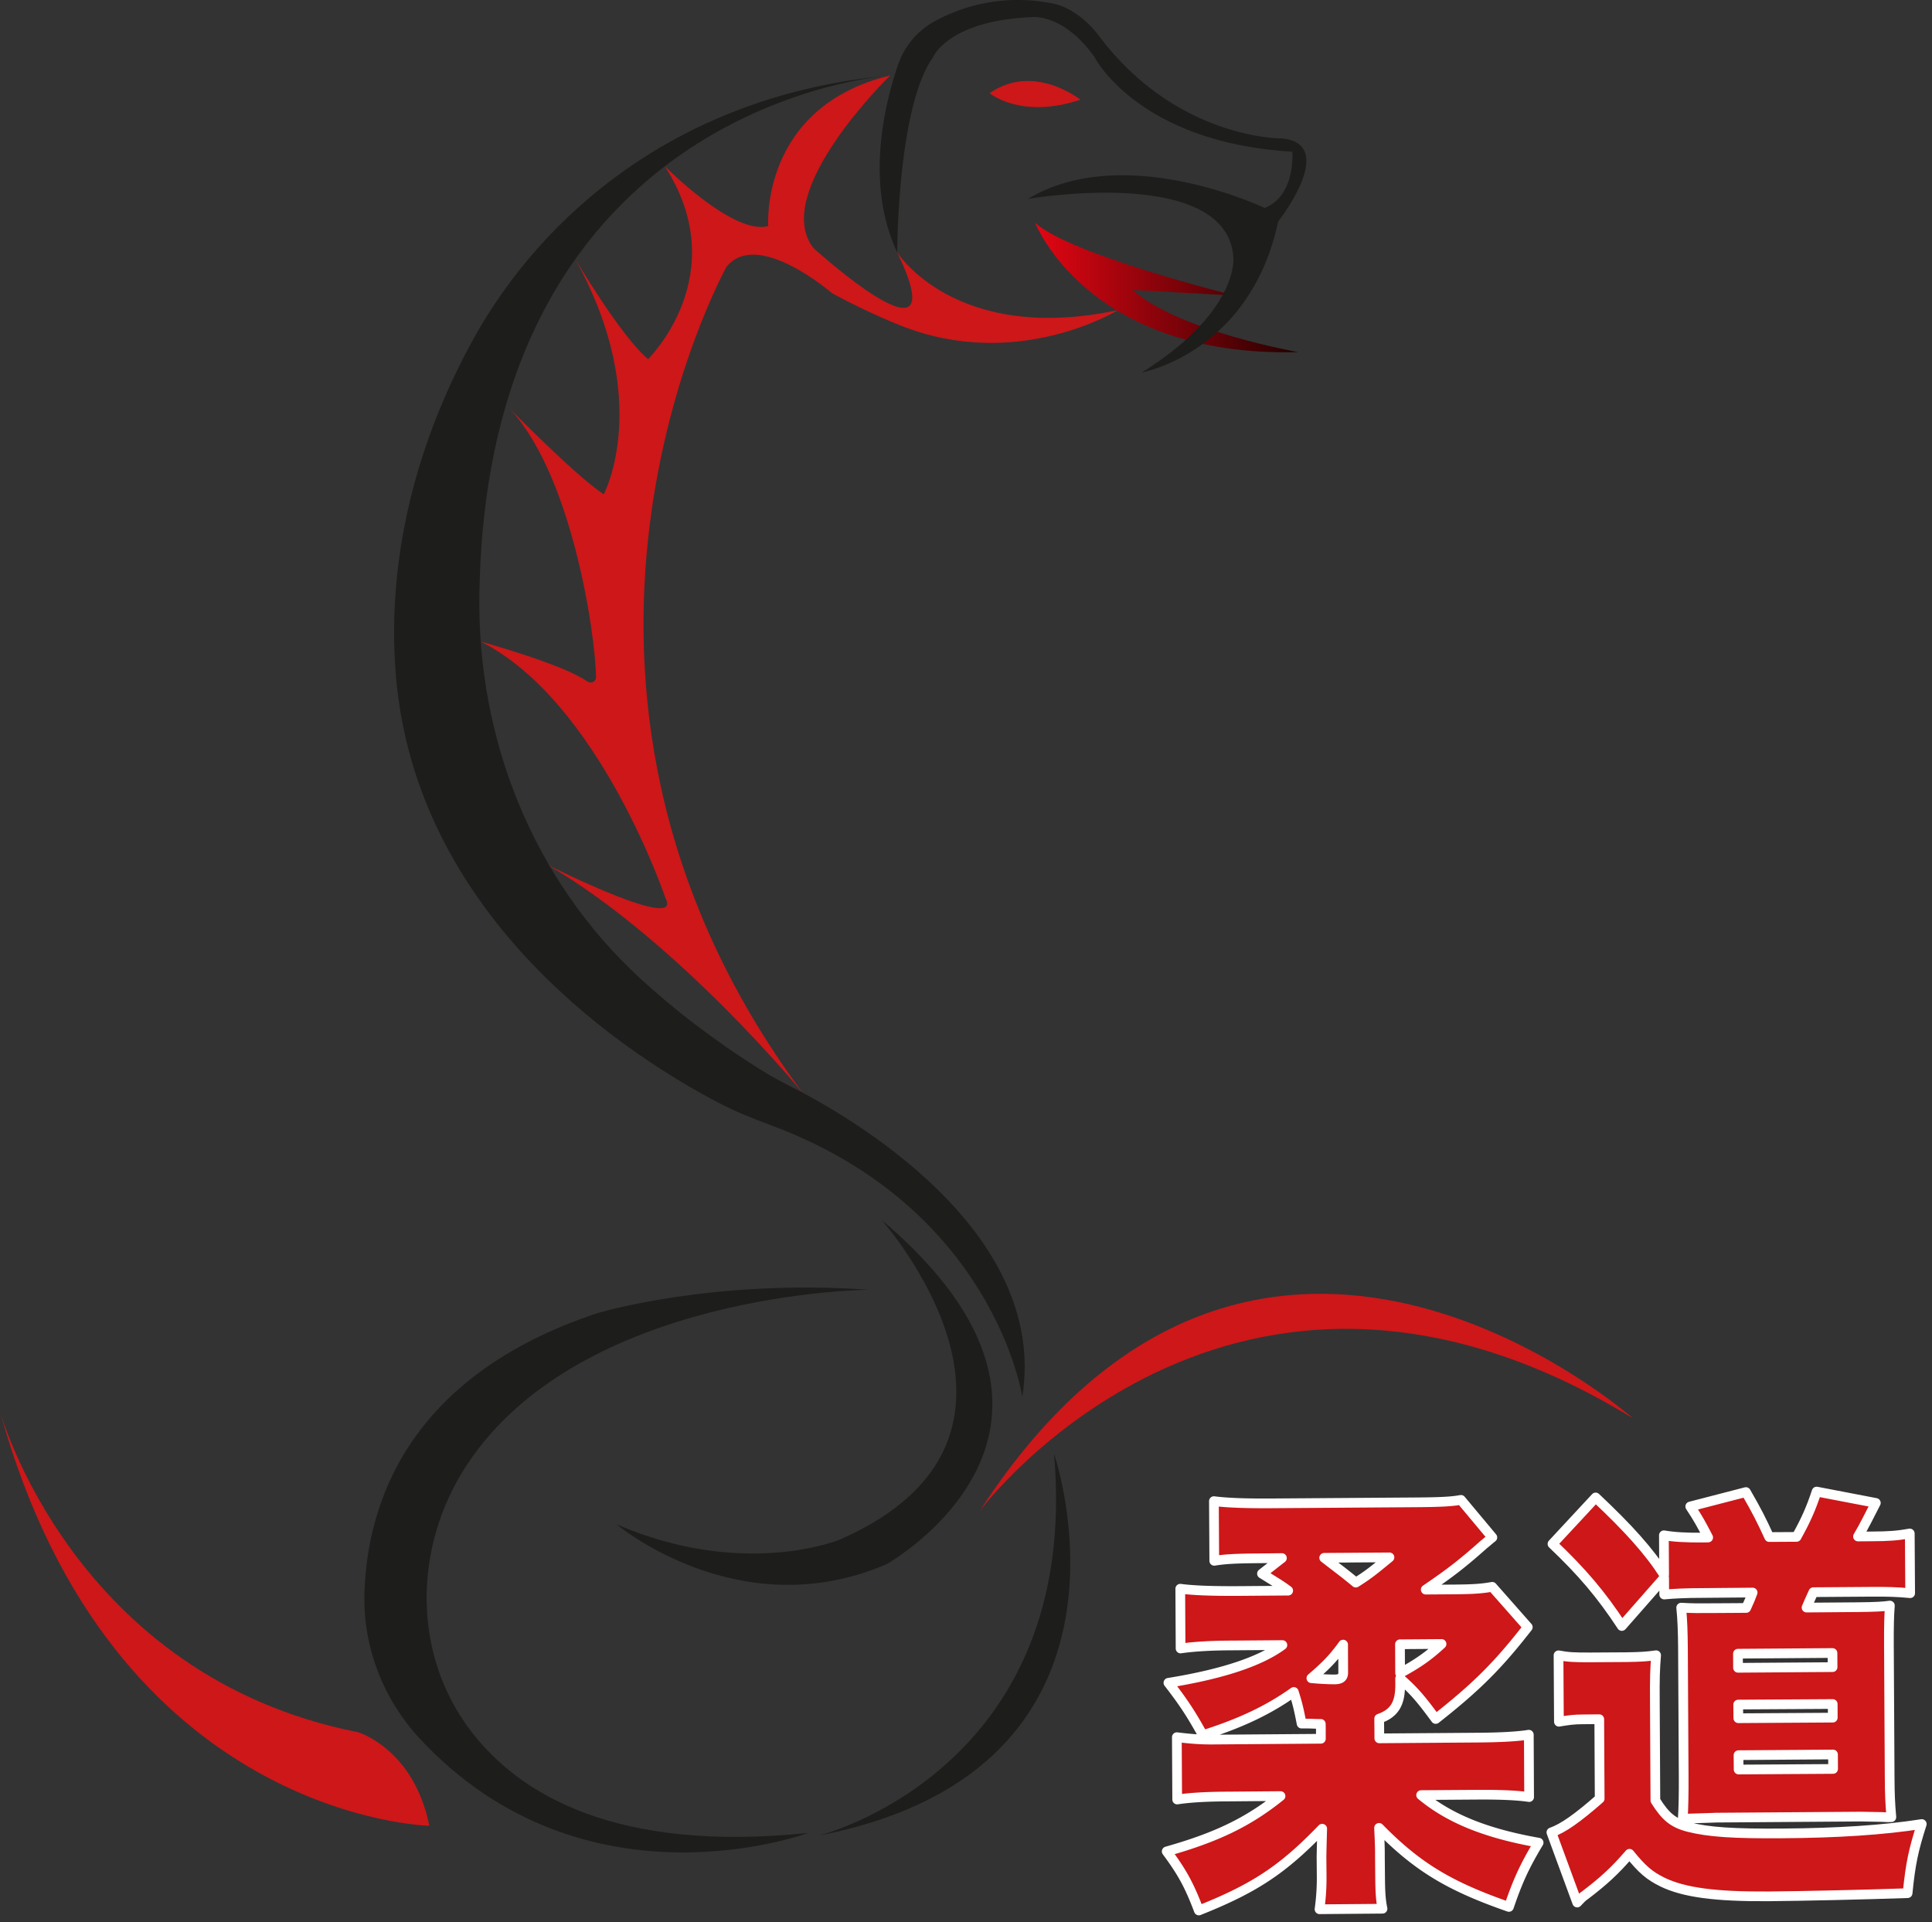
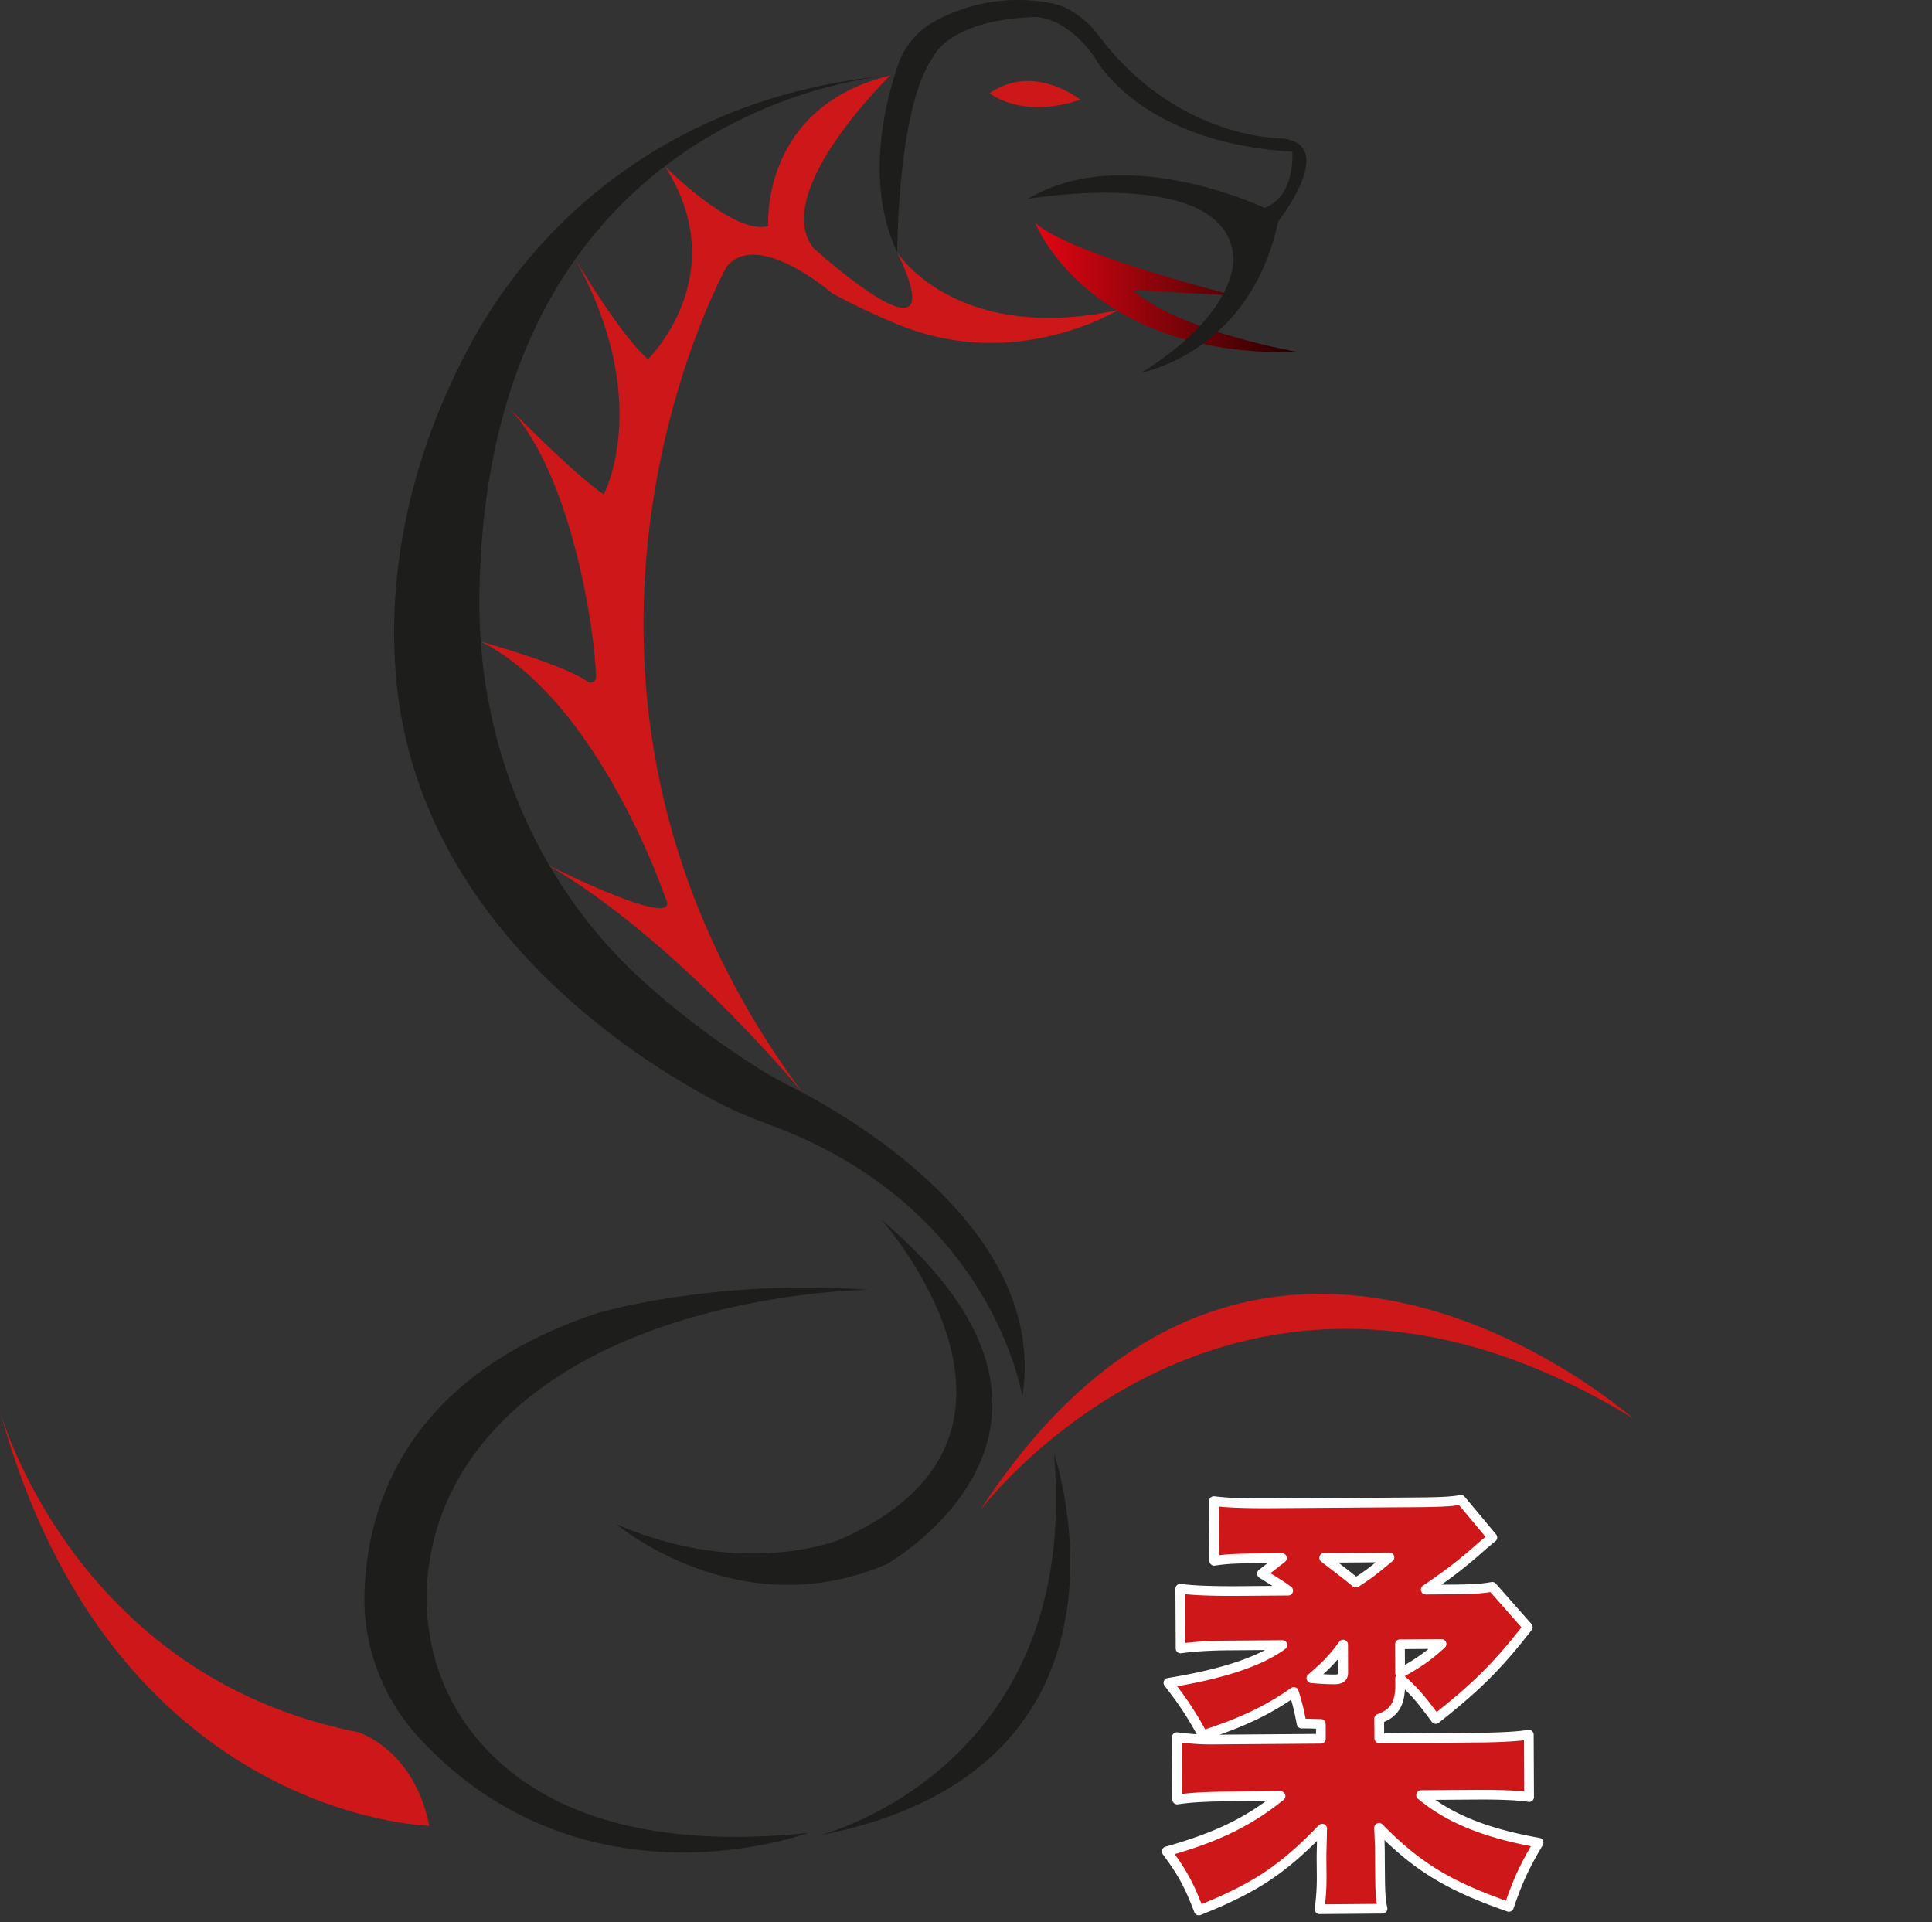
<svg xmlns="http://www.w3.org/2000/svg" xml:space="preserve" style="fill-rule:evenodd;clip-rule:evenodd;stroke-linecap:round;stroke-linejoin:round;stroke-miterlimit:10" viewBox="0 0 199 198">
  <rect x="0" y="0" width="199" height="198" fill="#333333" stroke="none" />
  <path d="M.658-.519S.413-.125.415.107l.243-.304s-.303.573-.3.751c0 0-.25-.49.3-1.073Z" style="fill:url(#a);fill-rule:nonzero" transform="scale(27.106 -27.106) rotate(48.202 3.711 3.85)" />
  <path d="M0-6.602c1.854-1 2.997-1.823 4.267-3.002l-4.282.031L0-6.602Zm-7.819-11.877c1.629 1.259 2.179 1.657 3.256 2.553 1.302-.819 1.816-1.239 3.465-2.599l-6.721.046Zm-1.32 12.4c.945.092 1.938.131 2.415.125.633-.007.87-.238.862-.724l-.009-2.861c-.989 1.373-1.736 2.144-3.268 3.46m.968 4.707c-.633.005-.987-.046-1.975-.031-.278-1.416-.404-1.999-.804-3.256-2.643 1.876-5.449 3.201-9.364 4.451-1.194-2.159-1.956-3.336-3.551-5.396 5.578-.904 9.452-2.2 11.738-3.888l-5.272.041c-2.134.007-3.907.12-5.214.31l-.031-6.154c1.304.178 3.283.25 5.935.236l5.18-.039c-.79-.589-1.192-.81-2.698-1.75l2.053-1.604-2.335.024c-2.457.018-3.492.076-4.633.258l-.036-6.147c1.301.171 3.248.247 5.896.229l14.653-.103c2.846-.017 3.951-.082 4.897-.256l3.232 3.87c-.397.313-.519.445-.87.718-2.2 1.961-3.497 2.963-5.99 4.657l3.047-.021c1.866-.018 2.739-.077 3.8-.268l3.663 4.154c-.348.452-.469.587-.857 1.082-2.64 3.277-4.809 5.372-8.626 8.375C2.027-4.115 1.361-4.839 0-6.046l.005.63c.011 1.934-.581 2.951-2.161 3.502.003.447.003.633.008.904l.006 1.127L7.991.041c2.374-.015 4.156-.119 5.265-.3l.031 6.423c-1.183-.179-2.891-.252-5.108-.245l-6.014.042c2.904 2.423 6.71 3.949 12.101 4.901-1.412 2.357-2.119 3.858-3.059 6.617-6.106-2.128-9.398-4.085-13.376-8.141.084 1.81.092 2.277.088 2.908l.017 1.981c.013 1.666.052 2.478.25 3.437l-6.487.054a23.28 23.28 0 0 0 .22-3.451l-.016-1.931c.008-.592.039-1.77.07-2.911-4.057 4.205-6.935 6.121-12.705 8.42-.959-2.535-1.676-3.881-3.31-6.084 5.087-1.437 8.377-3.002 11.723-5.699l-5.424.046c-2.253.006-3.999.118-5.219.307l-.035-6.419c1.3.158 2.296.257 3.68.248L-8.163.159V-.927l-.008-.445Z" style="fill:#cd1719;fill-rule:nonzero;stroke:#fff;stroke-width:1px" transform="translate(144.215 178.933)" />
-   <path d="m0 14.931 9.729-.061-.007-1.489-9.735.071L0 14.931Zm-.031-5.285 9.726-.061-.005-1.402-9.735.057.014 1.406Zm-.031-5.194 9.738-.069-.009-1.454L-.07 3l.008 1.452Zm-3.076-13.42c-.761-1.471-1.044-1.979-1.845-3.195l5.734-1.485c1.123 1.939 1.598 2.881 2.399 4.633l2.817-.016c.973-1.761 1.479-2.895 2.066-4.668l6.099 1.17c-.825 1.594-1.09 2.187-1.836 3.458l1.418-.011c1.737-.007 2.658-.073 3.914-.301l.04 6.15c-1.304-.128-2.416-.157-3.926-.146l-6.044.042c-.39.859-.51 1.129-.703 1.586l5.301-.041c1.736-.018 2.599-.061 3.284-.164-.083 1.003-.107 2.093-.1 4.084l.076 13.609c.008 1.757.05 2.662.175 4.102-.343.012-.343.012-1.028-.021-.114-.005-1.904-.04-2.097-.04l-14.918.108c-.234.004-1.385.058-3.442.112.074-.952.102-2.757.094-4.246l-.075-13.475c-.012-1.451-.058-2.848-.181-4.02 1.191.073 1.786.065 3.528.053l3.165-.02c.349-.768.427-.942.667-1.588l-5.141.045c-1.671 0-2.976.062-3.968.159l-.007-1.72L-12.03.147c-2.126-3.236-4.076-5.538-7.144-8.453l4.447-4.787c3.395 3.194 5.497 5.536 7.052 7.961l-.024-4.065c.994.176 2.264.256 4.12.24l.441-.011ZM-18.551 3.167c.991.19 1.619.219 3.288.213l3.723-.023c1.351-.02 2.093-.058 3.041-.198-.115 1.441-.151 2.209-.129 5.103l.053 9.857c1.036 1.664 1.836 2.327 3.417 2.735 2.066.522 4.603.695 9.664.655 5.706-.038 10.407-.345 14.358-.964-.856 2.683-1.16 4.081-1.46 7.12-4.676.161-10.528.291-14.331.327-5.494.038-8.702-.401-10.891-1.456-1.387-.675-2.15-1.351-3.422-2.928-1.482 1.726-2.672 2.821-4.601 4.283-.278.185-.434.364-.789.739l-2.656-7.225c1.186-.409 2.687-1.465 4.973-3.473l-.042-8.185-1.707.016c-.874.004-1.39.065-2.449.245l-.04-6.841Z" style="fill:#cd1719;fill-rule:nonzero;stroke:#fff;stroke-width:1px" transform="translate(179.083 167.33)" />
  <path d="M0 3.043s20.53-3.528 21.164 6.05c0 0 .586 5.565-9.437 11.831 0 0 11.16-2.024 14.049-15.556 0 0 6.222-7.904.445-8.551 0 0-10.887.17-18.972-10.651-1.058-1.416-2.872-2.872-4.603-3.23-2.848-.588-7.418-.817-12.259 1.815a8.105 8.105 0 0 0-3.778 4.512c-1.418 4.151-3.367 12.281-.074 19.286 0 0 .005-14.88 3.667-20.065 0 0 1.517-3.793 10.165-4.159 0 0 3.211-.47 6.478 4.091 0 0 4.434 8.813 20.387 9.766 0 0 .371 4.552-2.861 5.793 0 0-14.418-6.906-24.371-.932" style="fill:#1d1d1b;fill-rule:nonzero" transform="translate(105.88 17.443)" />
  <path d="M0-136.106s-41.603 2.665-42.313 53.531c-.209 14.934 5.57 29.36 16.561 39.472 3.376 3.106 7.458 6.295 12.383 9.391 1.06.667 2.173 1.262 3.29 1.829C-4.295-28.944 16.338-17.175 13.611 0c0 0-2.917-19.5-25.967-28.004-1.804-.665-3.579-1.38-5.285-2.269-8.573-4.467-31.235-18.61-33.283-44.166-.963-12.019 2.176-24 8.012-34.551 6.894-12.46 20.878-25.131 42.912-27.116" style="fill:#1d1d1b;fill-rule:nonzero" transform="translate(91.69 143.877)" />
  <path d="M0-39.336S11.166-6.892-24.223 0C-24.223 0 2.85-6.707 0-39.336" style="fill:#1d1d1b;fill-rule:nonzero" transform="translate(108.568 189.062)" />
  <path d="M12.136-37.493s-29.69 3.781-18.384 27.66c0 0 4.73 9.567 18.384 13.915 0 0-16.521-.245-23.676-15.155 0 0-9.603-26.842 23.676-26.42" style="fill:#1d1d1b;fill-rule:nonzero" transform="scale(-1 1) rotate(-40.999 178.829 181.718)" />
  <path d="M0-63.361s-29.743.187-41.456 18.106c-5.479 8.381-5.607 19.429.484 27.375 4.991 6.511 14.924 12.512 34.694 10.469 0 0-22.959 8.56-39.957-9.687-3.8-4.08-5.903-9.504-5.726-15.077.284-8.931 4.3-22.254 24.011-28.783 0 0 11.702-3.552 27.95-2.403" style="fill:#1d1d1b;fill-rule:nonzero" transform="translate(89.5 196.206)" />
  <path d="M0-42.69S7.501-15.436 36.895-9.633c0 0 5.736 1.705 7.327 9.633 0 0-32.667-.665-44.222-42.69" style="fill:#cd1719;fill-rule:nonzero" transform="translate(0 188.055)" />
  <path d="M0 43.941s25.952-34.822 67.263-9.53c0 0-38.799-34.411-67.263 9.53" style="fill:#cd1719;fill-rule:nonzero" transform="translate(100.926 111.67)" />
  <path d="M0 .458s3.217 2.721 9.35.671c0 0-4.789-3.85-9.35-.671" style="fill:#cd1719;fill-rule:nonzero" transform="translate(101.931 9.14)" />
  <path d="M0-68.33s5.953 9.514 22.739 5.952c0 0-10.417 6.423-22.476 1.552 0 0-3.393-1.327-6.979-3.297 0 0-7.704-6.677-10.872-2.707 0 0-23.696 42.551 7.833 85.05 0 0-12.83-15.643-26.23-23.444l-.007-.005c.654.344 13.95 6.928 12.129 3.43 0 0-6.822-20.294-19.035-26.44 0 0 8.462 2.322 10.974 4.102.38.27.903.035.898-.431-.054-4.506-2.563-21.542-9.353-28.138 0 0 7.183 7.359 10.151 9.3 0 0 5.16-9.62-2.934-24.229 0 0 4.696 7.963 7.499 10.304 0 0 8.913-8.692 1.728-19.866 0 0 7.112 7.182 10.65 6.155 0 0-.879-12.247 12.561-15.508 0 0-12.412 12.069-7.889 17.791 0 0 14.908 13.539 8.613.429" style="fill:#cd1719;fill-rule:nonzero" transform="translate(92.415 94.321)" />
  <defs>
    <linearGradient id="a" x1="0" x2="1" y1="0" y2="0" gradientTransform="scale(1 -1) rotate(48.202 .523 0)" gradientUnits="userSpaceOnUse">
      <stop offset="0" style="stop-color:#e30613;stop-opacity:1" />
      <stop offset="1" style="stop-color:#200;stop-opacity:1" />
    </linearGradient>
  </defs>
</svg>